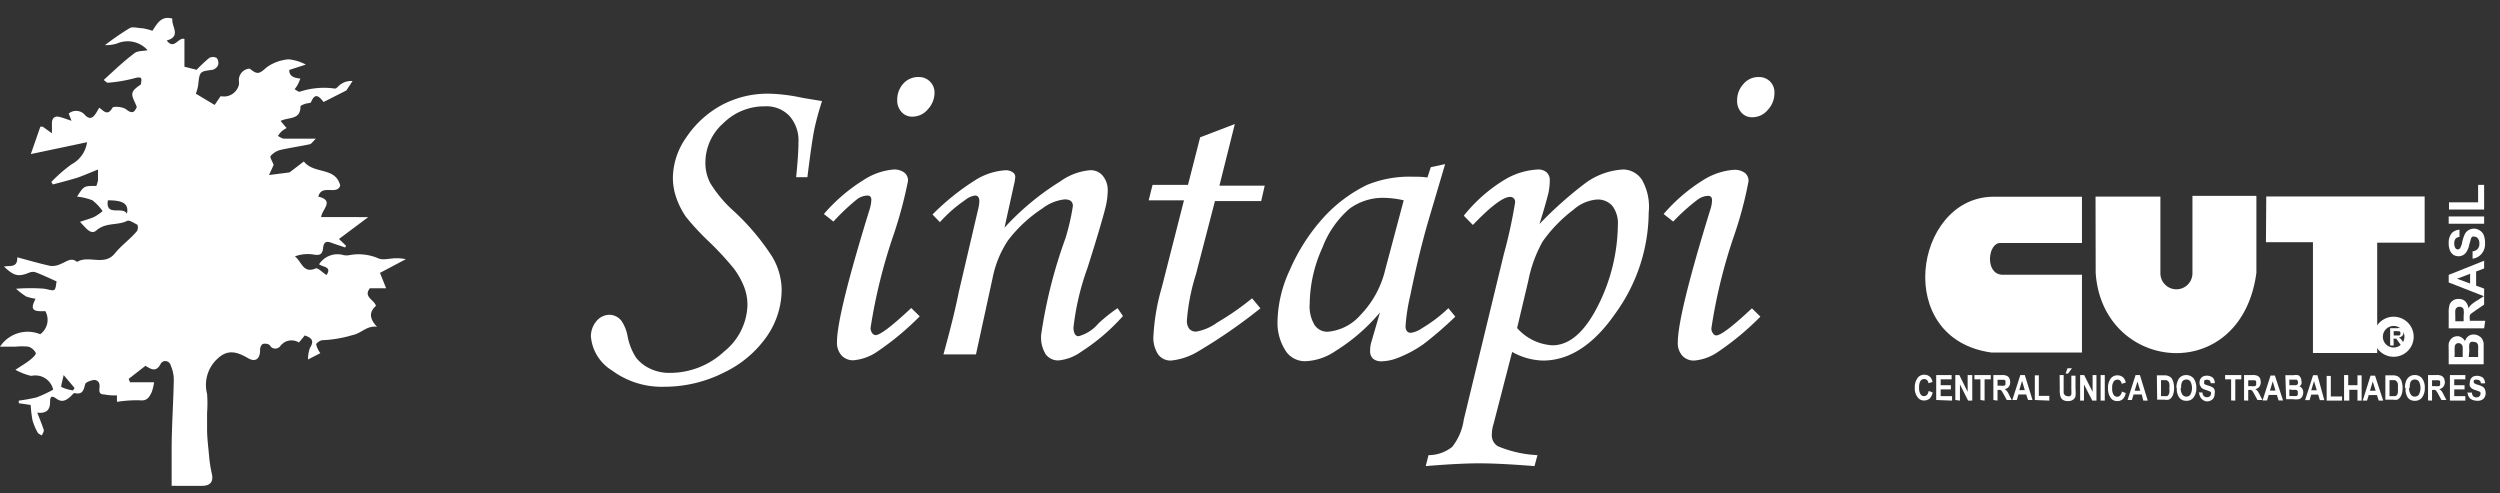
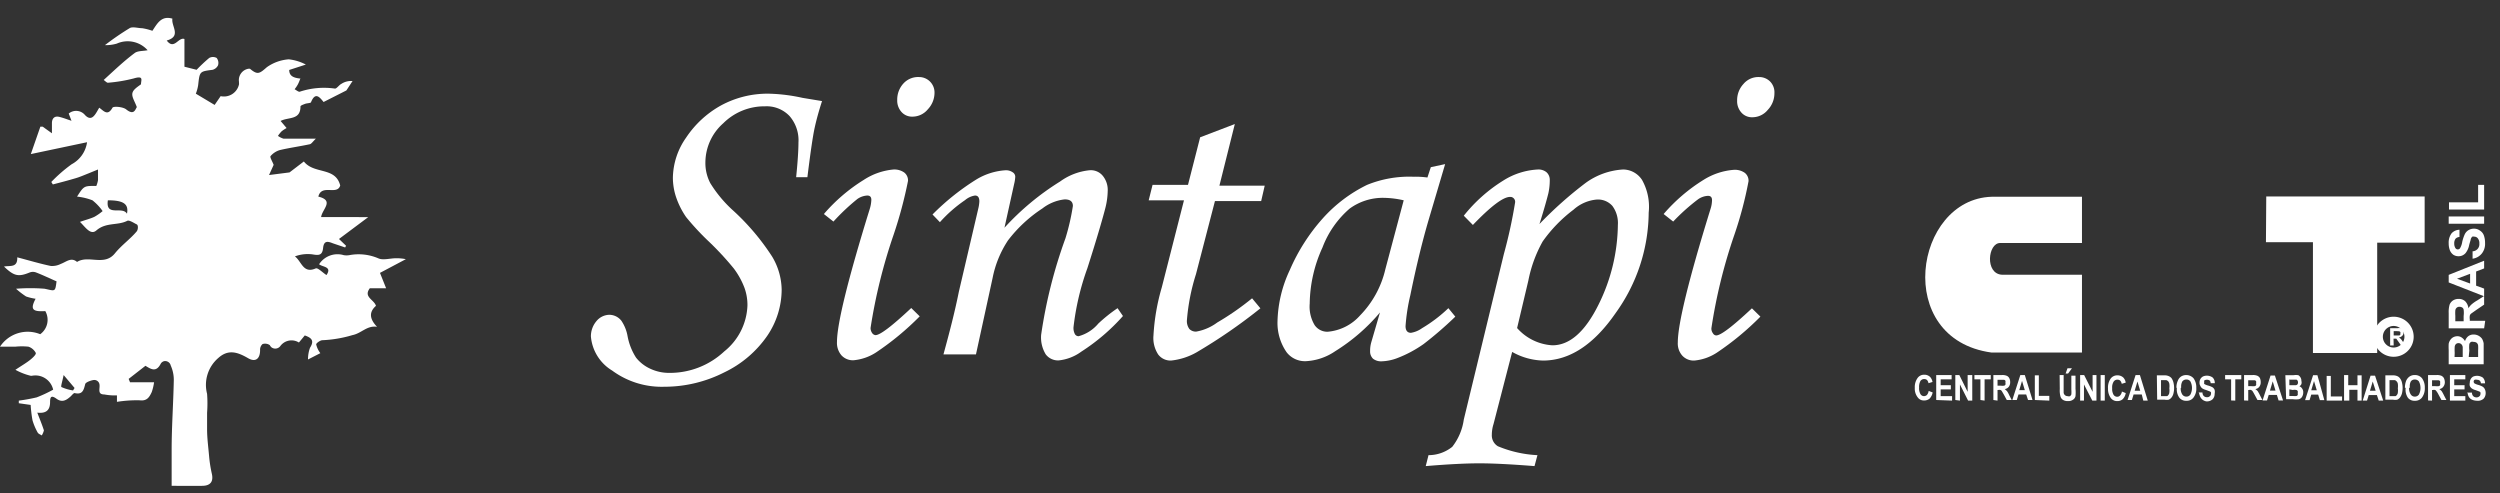
<svg xmlns="http://www.w3.org/2000/svg" id="Layer_1" data-name="Layer 1" viewBox="0 0 162.25 32">
  <rect x="0" y="0" width="162.25" height="32" fill="#333333" stroke="none" />
  <defs>
    <style>.cls-1,.cls-2{fill:#fff;}.cls-2{fill-rule:evenodd;}.cls-3{fill:none;stroke:#fff;stroke-miterlimit:1.41;stroke-width:0.6px;}</style>
  </defs>
  <title>Artboard 1</title>
  <path class="cls-1" d="M52.4,11.5h-.73q.15-1.48.15-2.25a2.4,2.4,0,0,0-.58-1.72,2.05,2.05,0,0,0-1.59-.63A3.78,3.78,0,0,0,46.94,8a3.41,3.41,0,0,0-1.16,2.53,2.81,2.81,0,0,0,.32,1.36,8.18,8.18,0,0,0,1.4,1.7,15.27,15.27,0,0,1,2.61,3.06,4.29,4.29,0,0,1,.62,2.15,5.35,5.35,0,0,1-.94,3A7.11,7.11,0,0,1,47,24.17a8.57,8.57,0,0,1-3.88.93,5.42,5.42,0,0,1-3.39-1.05,2.87,2.87,0,0,1-1.38-2.21,1.52,1.52,0,0,1,.36-1,1.11,1.11,0,0,1,.83-.41,1,1,0,0,1,.79.39,2.57,2.57,0,0,1,.4,1,3.89,3.89,0,0,0,.55,1.39,2.49,2.49,0,0,0,.9.71,2.87,2.87,0,0,0,1.26.28A5.16,5.16,0,0,0,47,22.81a4,4,0,0,0,1.51-3,3.3,3.3,0,0,0-.19-1.12,5.07,5.07,0,0,0-.7-1.27,19.39,19.39,0,0,0-1.57-1.7,16.75,16.75,0,0,1-1.52-1.63,5.21,5.21,0,0,1-.65-1.29,4,4,0,0,1-.21-1.28,4.64,4.64,0,0,1,.86-2.59,6.5,6.5,0,0,1,2.25-2.08,6.34,6.34,0,0,1,3.13-.77,11.3,11.3,0,0,1,2.17.27l1.27.21c-.2.62-.36,1.19-.48,1.74S52.6,9.89,52.4,11.5Z" />
  <path class="cls-1" d="M54.09,14.38l-.62-.49a11.15,11.15,0,0,1,2.58-2.21A4.22,4.22,0,0,1,58,11a1.12,1.12,0,0,1,.69.2.65.65,0,0,1,.24.54A27.85,27.85,0,0,1,58,15.22a35.08,35.08,0,0,0-1.5,6.06.56.56,0,0,0,.1.33.3.3,0,0,0,.22.14c.3,0,1.07-.59,2.32-1.76l.55.54a18.14,18.14,0,0,1-2.83,2.34,3.2,3.2,0,0,1-1.46.51,1,1,0,0,1-.79-.32,1.23,1.23,0,0,1-.29-.86q0-1.77,2.13-8.65a2.27,2.27,0,0,0,.1-.58c0-.19-.09-.28-.26-.28a1.23,1.23,0,0,0-.64.22A13.66,13.66,0,0,0,54.09,14.38ZM59.65,5a1,1,0,0,1,1,1,1.56,1.56,0,0,1-.43,1.09,1.29,1.29,0,0,1-1,.48.91.91,0,0,1-.71-.3,1.1,1.1,0,0,1-.28-.78,1.54,1.54,0,0,1,.41-1.08A1.29,1.29,0,0,1,59.65,5Z" />
  <path class="cls-1" d="M61,14.42l-.48-.5a15.63,15.63,0,0,1,2.89-2.3,4.17,4.17,0,0,1,1.85-.57.75.75,0,0,1,.46.13.34.34,0,0,1,.17.29,2.32,2.32,0,0,1-.07.46l-.63,2.85a17.05,17.05,0,0,1,3.61-3,3.9,3.9,0,0,1,1.91-.73,1,1,0,0,1,.86.36,1.45,1.45,0,0,1,.32,1,4.81,4.81,0,0,1-.13,1c-.15.61-.55,2-1.19,4a16.81,16.81,0,0,0-.9,3.83.85.85,0,0,0,.09.44.27.27,0,0,0,.24.14A2.53,2.53,0,0,0,71.28,21a10,10,0,0,1,1.25-1l.35.51a13,13,0,0,1-2.7,2.31,3,3,0,0,1-1.47.57,1,1,0,0,1-.84-.39,2.1,2.1,0,0,1-.3-1.27,31.48,31.48,0,0,1,1.58-6.27,14.73,14.73,0,0,0,.48-2.09c0-.29-.18-.43-.53-.43a2.86,2.86,0,0,0-1.45.59,9,9,0,0,0-2.23,2.07,6.78,6.78,0,0,0-1,2.44L63.34,23H61.23c.39-1.42.74-2.77,1-4.07l1.26-5.39a2.42,2.42,0,0,0,.07-.47c0-.25-.09-.38-.28-.38a1.3,1.3,0,0,0-.65.3A8.89,8.89,0,0,0,61,14.42Z" />
  <path class="cls-1" d="M77.89,8.91l2.25-.86-1,4h2.94l-.23,1h-3l-1.23,4.74a13.29,13.29,0,0,0-.59,3,.86.86,0,0,0,.16.56.58.58,0,0,0,.45.17A3.22,3.22,0,0,0,79,20.93a17.53,17.53,0,0,0,2.26-1.57l.54.65a34.73,34.73,0,0,1-4.15,2.86A4.21,4.21,0,0,1,76,23.4a1,1,0,0,1-.83-.39,1.94,1.94,0,0,1-.31-1.24,13.78,13.78,0,0,1,.54-3.12L76.84,13H74.55l.25-1h2.3Z" />
  <path class="cls-1" d="M92.86,10.85l.93-.2-1.06,3.58q-.63,2.14-1.2,4.93a12.41,12.41,0,0,0-.31,2c0,.29.12.44.35.44a1.7,1.7,0,0,0,.72-.3A9.41,9.41,0,0,0,94,20l.45.55a23.81,23.81,0,0,1-2.06,1.78,7.77,7.77,0,0,1-1.73.92,3.12,3.12,0,0,1-1,.2.84.84,0,0,1-.55-.17.65.65,0,0,1-.19-.49A2,2,0,0,1,89,22.2l.56-1.92a12.2,12.2,0,0,1-2.9,2.51,3.7,3.7,0,0,1-1.9.65,1.5,1.5,0,0,1-1.26-.58,3.33,3.33,0,0,1-.59-2,8.24,8.24,0,0,1,.8-3.34,12.41,12.41,0,0,1,2.14-3.35A9.38,9.38,0,0,1,88.72,12a7.25,7.25,0,0,1,3-.53,5.74,5.74,0,0,1,.92.05ZM91.1,13a6.14,6.14,0,0,0-1.28-.16,3.65,3.65,0,0,0-2.23.7,6.27,6.27,0,0,0-1.76,2.52A9,9,0,0,0,85,19.71a2.33,2.33,0,0,0,.32,1.39,1,1,0,0,0,.85.43,3.17,3.17,0,0,0,2.1-1.06,6.34,6.34,0,0,0,1.64-3Z" />
  <path class="cls-1" d="M95.59,14.6,95,14a10,10,0,0,1,2.56-2.28A4.64,4.64,0,0,1,99.81,11a.82.82,0,0,1,.56.18.66.66,0,0,1,.21.51,4,4,0,0,1-.09.85c-.07.28-.26,1-.58,2a25.33,25.33,0,0,1,3-2.67,4.57,4.57,0,0,1,2.44-.87,1.48,1.48,0,0,1,1.22.68A3.56,3.56,0,0,1,107,13.8a11.27,11.27,0,0,1-2.14,6.51c-1.42,2.06-3,3.09-4.72,3.09a4.27,4.27,0,0,1-2-.56l-1.21,4.68a2.31,2.31,0,0,0-.11.69.82.82,0,0,0,.39.75,7.62,7.62,0,0,0,2.57.58l-.19.71c-1.52-.12-2.71-.18-3.58-.18s-2.06.06-3.48.18l.18-.71A2.47,2.47,0,0,0,94.25,29,3.69,3.69,0,0,0,95,27.23l2.6-10.74a31.72,31.72,0,0,0,.73-3.35.32.32,0,0,0-.27-.36H98C97.56,12.78,96.76,13.38,95.59,14.6Zm2.87,6.69a3.31,3.31,0,0,0,2.29,1.12c1.13,0,2.13-.89,3-2.65A11.9,11.9,0,0,0,105,14.59a1.86,1.86,0,0,0-.36-1.23,1.25,1.25,0,0,0-1-.41,2.59,2.59,0,0,0-1.52.66,9.31,9.31,0,0,0-2,2.06,8.52,8.52,0,0,0-.93,2.54Z" />
  <path class="cls-1" d="M108.59,14.38l-.62-.49a11.15,11.15,0,0,1,2.58-2.21,4.32,4.32,0,0,1,2-.66,1.12,1.12,0,0,1,.69.2.65.65,0,0,1,.24.54,24.77,24.77,0,0,1-.92,3.48,34.16,34.16,0,0,0-1.49,6.06.5.5,0,0,0,.1.33.26.26,0,0,0,.21.14c.3,0,1.07-.59,2.32-1.76l.55.54a18.14,18.14,0,0,1-2.83,2.34,3.2,3.2,0,0,1-1.46.51,1,1,0,0,1-.78-.32,1.19,1.19,0,0,1-.29-.86c0-1.18.7-4.06,2.12-8.65a1.91,1.91,0,0,0,.1-.58c0-.19-.09-.28-.26-.28a1.23,1.23,0,0,0-.64.22A13.11,13.11,0,0,0,108.59,14.38ZM114.16,5a1,1,0,0,1,.72.29,1,1,0,0,1,.28.75,1.56,1.56,0,0,1-.43,1.09,1.29,1.29,0,0,1-1,.48.91.91,0,0,1-.71-.3,1.1,1.1,0,0,1-.28-.78,1.54,1.54,0,0,1,.41-1.08A1.26,1.26,0,0,1,114.16,5Z" />
  <path class="cls-1" d="M19.51,5.06c-.06.14-.11.29-.18.42a2.08,2.08,0,0,1-.21.31c.11.06.26.19.34.16a5,5,0,0,1,2.28-.2c.12,0,.26-.23.42-.31a1.14,1.14,0,0,1,.72-.18l-.4.61L21,6.62c-.27-.34-.54-.65-.81,0,0,.08-.26.07-.39.12s-.3.11-.3.17c0,.9-.77.67-1.29.94l.39.46a2.2,2.2,0,0,0-.32.21,1.76,1.76,0,0,0-.24.3A1.22,1.22,0,0,0,18.4,9h2.1c-.2.19-.28.33-.39.36-.65.14-1.31.23-1.95.38a1.26,1.26,0,0,0-.6.39c-.06.07.11.33.2.57l-.3.66,1.33-.17.93-.71c.67.85,2.05.33,2.36,1.56-.2.66-1.21-.12-1.42.72,1.06.26.25.81.18,1.33H23.9L22,15.51l.46.44-.06.11-.8-.27c-.32-.13-.58-.19-.63.3s-.28.49-.68.42a2.37,2.37,0,0,0-1.15.13c.44.33.53,1.14,1.35.78.14-.06.44.27.7.43.38-.56-.26-.51-.48-.7a1.42,1.42,0,0,1,1.6-.59,1.09,1.09,0,0,0,.36,0,3.24,3.24,0,0,1,1.87.2c.31.15.77,0,1.17,0a3,3,0,0,1,.63.06l-1.68.89.4,1H24c-.43.57.28.73.4,1.14-.48.42-.4.87.07,1.36-.66-.1-1,.42-1.6.54a8,8,0,0,1-1.95.33c-.13,0-.4.19-.4.27a1.5,1.5,0,0,0,.27.57l-.8.41a2.17,2.17,0,0,1,.13-.76c.3-.47.09-.65-.34-.8l-.38.46a.9.9,0,0,0-1.2.22.41.41,0,0,1-.57.1h0a.44.44,0,0,1-.12-.15.53.53,0,0,0-.47-.07.48.48,0,0,0-.16.39c0,.57-.3.81-.79.52-.66-.38-1.27-.6-1.93,0a2.3,2.3,0,0,0-.72,2.32,8.42,8.42,0,0,1,0,1.23v1.07c0,.58.08,1.16.13,1.74a8.51,8.51,0,0,0,.17,1.11c.13.52-.06.81-.6.82s-1.24,0-2,0V29.2c0-1.52.11-3,.14-4.55a2.29,2.29,0,0,0-.2-.93.37.37,0,0,0-.43-.28h0a.36.36,0,0,0-.21.15c-.3.6-.64.37-1,.15l-1.09.85.09.22H10a3.4,3.4,0,0,1-.15.63c-.15.32-.3.6-.78.54a8.12,8.12,0,0,0-1.48.1v-.42a3.6,3.6,0,0,1-.82-.06c-.46,0-.28-.36-.31-.62a.34.34,0,0,0-.35-.32c-.11,0-.55.13-.58.27-.1.4-.18.7-.69.58-.07,0-.18.15-.27.23-.27.24-.54.4-.9.14s-.42-.1-.42.22c0,.52-.26.75-.83.68.16.42.31.78.43,1.15a1.12,1.12,0,0,1-.14.33c-.09-.06-.21-.1-.26-.18a3.77,3.77,0,0,1-.34-.8,8.27,8.27,0,0,1-.12-1l-.77-.11V26a11.27,11.27,0,0,0,1.16-.21,8.66,8.66,0,0,0,1.07-.5,1.18,1.18,0,0,0-1.39-.9H2A4,4,0,0,1,1,24c.45-.3.75-.47,1-.68s.35-.35.32-.42a.84.84,0,0,0-.47-.4,4.12,4.12,0,0,0-.86,0H0a2.15,2.15,0,0,1,2.61-.81,1.15,1.15,0,0,0,.33-1.5c-.82.05-1-.1-.63-.8a3.3,3.3,0,0,1-.62-.15,5.34,5.34,0,0,1-.65-.5,11.55,11.55,0,0,1,1.86,0c.69.15.68.22.77-.48-.44-.19-.87-.4-1.31-.57a.58.58,0,0,0-.45,0c-.72.29-1,.23-1.65-.39.38-.08.89.1.86-.6.76.2,1.46.41,2.17.56a1.23,1.23,0,0,0,.65-.13C4.3,17,4.62,16.67,5,17c.75-.47,1.77.3,2.46-.56.42-.52,1-.93,1.41-1.42.09-.1.12-.41,0-.46s-.48-.3-.61-.23c-.62.32-1.37.08-2,.62-.38.34-.71-.2-1.07-.55.36-.13.66-.2.94-.33a3.34,3.34,0,0,0,.53-.37A3.32,3.32,0,0,0,6,13a3.84,3.84,0,0,0-1-.24c.45-.7.45-.7,1.25-.69a1.66,1.66,0,0,0,.11-.38V11l-.61.25c-.28.11-.55.23-.82.31-.5.15-1,.28-1.5.41l-.1-.16a9.63,9.63,0,0,1,1.32-1.15,1.92,1.92,0,0,0,1-1.43L2,10l.62-1.78h.15l.6.43,0-.65c0-.31.16-.5.5-.41s.46.15.77.25l-.18-.47a.75.75,0,0,1,1.06.1h0c.46.48.69-.1.92-.48.29.2.54.57.86,0,.07-.11.68-.06.89.11.51.41.59,0,.69-.15-.14-.38-.33-.65-.29-.89s.32-.41.56-.59c0-.27.2-.58-.47-.38A9.88,9.88,0,0,1,7,5.37c-.07,0-.16-.1-.27-.18.66-.6,1.28-1.2,2-1.74.2-.16.55-.13.85-.19a1.73,1.73,0,0,0-2-.43,2.51,2.51,0,0,1-.77.1,17.44,17.44,0,0,1,1.6-1.1c.19-.12.54,0,.81,0A3.55,3.55,0,0,1,9.89,2c.32-.48.58-1,1.3-.79-.09.49.61,1.14-.37,1.42.49.64.75-.24,1.15-.1v1.8l.79.2a10,10,0,0,1,.82-.77.51.51,0,0,1,.48,0,.52.52,0,0,1,.09.48.56.56,0,0,1-.35.29c-.85.11-.84.1-.94,1a2.64,2.64,0,0,1-.15.55l1.22.73.39-.57a1,1,0,0,0,1.19-.76.19.19,0,0,0,0-.08V5.31a.75.75,0,0,1,.62-.85h.09c.5.42.62.32,1.1-.1a2.81,2.81,0,0,1,1.42-.51,3.11,3.11,0,0,1,1.11.34l-1.08.35c0,.44.36.52.73.56ZM8.24,13.87C8.37,13.23,8,13,7,13,6.84,14.1,7.94,13.35,8.24,13.87ZM4.74,25.34l.1-.16-.71-.84c-.08.41-.2.75-.14.78A2.81,2.81,0,0,0,4.74,25.34Z" />
  <path class="cls-2" d="M155.35,22.42h-.23V21.3h.48a.84.84,0,0,1,.26,0,.33.33,0,0,1,.13.11.35.35,0,0,1,0,.18.28.28,0,0,1-.08.2.36.36,0,0,1-.22.11l.12.09s.08.1.13.18l.14.22h-.27l-.17-.24-.12-.17-.07,0-.11,0h0Zm.17-.93h-.17v.28h.37a.13.13,0,0,0,.06-.05.19.19,0,0,0,0-.08.12.12,0,0,0,0-.09.14.14,0,0,0-.08-.05Z" />
  <path class="cls-2" d="M129.25,12.77h5.87v3h-5.31c-.8,0-1,2,.12,2.06h5.19v5.05h-5.87C122.84,22,124.23,12.93,129.25,12.77Z" />
-   <path class="cls-2" d="M136,12.76h4.21v5a1,1,0,0,0,2.08-.05v-5h4.15v5c-1,7.39-10,6.48-10.43,0Z" />
  <path class="cls-2" d="M147.08,12.75h10.28v3h-3.08v7.16h-4.17V15.72h-3.05Z" />
  <path class="cls-2" d="M158.92,23.64v-.92a3.81,3.81,0,0,1,0-.41.64.64,0,0,1,.1-.24.55.55,0,0,1,.19-.18.6.6,0,0,1,.27-.07.48.48,0,0,1,.29.09.66.66,0,0,1,.21.23.64.64,0,0,1,.21-.32.55.55,0,0,1,.34-.11.67.67,0,0,1,.31.07.68.68,0,0,1,.24.2.87.87,0,0,1,.11.31c0,.08,0,.27,0,.56v.79Zm.38-.47h.53v-.64a.31.31,0,0,0-.09-.19.25.25,0,0,0-.18-.07.24.24,0,0,0-.17.06.3.3,0,0,0-.08.18,3.16,3.16,0,0,0,0,.39Zm.92,0h.61v-.43a2.29,2.29,0,0,0,0-.32.28.28,0,0,0-.09-.17.32.32,0,0,0-.2-.06.29.29,0,0,0-.17,0,.26.26,0,0,0-.11.14,1.86,1.86,0,0,0,0,.42Zm1-1.86h-2.3v-1a1.73,1.73,0,0,1,.06-.54.58.58,0,0,1,.22-.27.65.65,0,0,1,.36-.1.61.61,0,0,1,.43.15.76.76,0,0,1,.21.46,1,1,0,0,1,.2-.25,2.16,2.16,0,0,1,.37-.26l.45-.29v.56l-.5.34-.34.24a.24.24,0,0,0-.09.14.67.67,0,0,0,0,.23v.1h1Zm-1.33-.46v-.34a1.63,1.63,0,0,0,0-.42.21.21,0,0,0-.09-.13.35.35,0,0,0-.18-.05.26.26,0,0,0-.27.24,2.3,2.3,0,0,0,0,.34v.36Zm1.33-3.93v.5l-.52.2v.92l.52.19v.5l-2.3-.9v-.49Zm-.91.85-.85.32.85.31Zm.16-1,0-.46a.46.46,0,0,0,.44-.5.49.49,0,0,0-.1-.34.28.28,0,0,0-.22-.11.24.24,0,0,0-.14,0,.38.38,0,0,0-.1.17c0,.05-.05.17-.1.37a1.21,1.21,0,0,1-.23.52.59.59,0,0,1-.46.21.63.63,0,0,1-.33-.09.66.66,0,0,1-.23-.29,1.26,1.26,0,0,1-.08-.46,1,1,0,0,1,.19-.65.72.72,0,0,1,.51-.23l0,.47a.38.38,0,0,0-.26.12.51.51,0,0,0-.08.3.53.53,0,0,0,.09.32.18.18,0,0,0,.28,0,1.16,1.16,0,0,0,.15-.43,2.57,2.57,0,0,1,.17-.5.62.62,0,0,1,.23-.25.7.7,0,0,1,.37-.1.63.63,0,0,1,.37.12.62.62,0,0,1,.26.31,1.41,1.41,0,0,1,.08.5,1,1,0,0,1-.2.67A.92.92,0,0,1,160.47,16.79Zm.75-2.25h-2.3v-.47h2.3Zm0-.92h-2.28v-.47h1.89V12h.39Z" />
  <path class="cls-2" d="M125.17,25.37l.26.1a.79.79,0,0,1-.2.4.53.53,0,0,1-.35.12.48.48,0,0,1-.42-.2.92.92,0,0,1-.19-.62,1,1,0,0,1,.19-.65.51.51,0,0,1,.43-.2.52.52,0,0,1,.38.15.64.64,0,0,1,.15.32l-.26.08a.41.41,0,0,0-.1-.21.28.28,0,0,0-.18-.06.29.29,0,0,0-.24.12.79.79,0,0,0-.09.43.76.76,0,0,0,.09.43.27.27,0,0,0,.23.13.29.29,0,0,0,.19-.08A.52.52,0,0,0,125.17,25.37Zm.49.59V24.34h1v.28h-.71V25h.66v.27h-.66v.44h.74V26Zm1.24,0V24.34h.26l.54,1.09V24.34H128V26h-.27l-.53-1.05V26Zm1.63,0V24.62h-.39v-.28h1.06v.28h-.4V26Zm.84,0V24.34h.56a.73.73,0,0,1,.31.05.33.33,0,0,1,.16.15.53.53,0,0,1,.06.26.47.47,0,0,1-.09.3.4.4,0,0,1-.26.15l.14.13a1.44,1.44,0,0,1,.15.27l.16.31h-.32l-.19-.35-.14-.24a.21.21,0,0,0-.08-.06.28.28,0,0,0-.14,0h-.05V26Zm.27-.93h.2a.92.92,0,0,0,.23,0,.16.16,0,0,0,.08-.06.25.25,0,0,0,0-.13.28.28,0,0,0,0-.13.16.16,0,0,0-.08-.06h-.43Zm2.27.93h-.29l-.12-.36H131l-.11.36h-.29l.52-1.62h.29Zm-.5-.64-.18-.6-.18.6Zm.65.64v-1.6h.26v1.33H133V26Zm1.61-1.62h.26v.88c0,.14,0,.23,0,.27a.26.26,0,0,0,.26.22.25.25,0,0,0,.16,0,.44.44,0,0,0,.08-.11,1.91,1.91,0,0,0,0-.32v-.9h.27v.85a2.51,2.51,0,0,1,0,.48.36.36,0,0,1-.16.23.51.51,0,0,1-.32.09.58.58,0,0,1-.32-.07.39.39,0,0,1-.17-.21,1.48,1.48,0,0,1-.05-.5Zm.39-.1.12-.34h.29l-.25.34ZM135,26V24.34h.26l.55,1.09V24.34h.25V26h-.27l-.54-1.05V26Zm1.33,0V24.34h.27V26Zm1.38-.59.25.1a.72.72,0,0,1-.2.4.51.51,0,0,1-.35.12.5.5,0,0,1-.42-.2,1,1,0,0,1-.18-.62,1,1,0,0,1,.18-.65.53.53,0,0,1,.44-.2.54.54,0,0,1,.38.15.64.64,0,0,1,.15.32l-.26.08a.41.41,0,0,0-.1-.21.28.28,0,0,0-.18-.06.29.29,0,0,0-.24.12.7.7,0,0,0-.1.43.76.76,0,0,0,.09.43.28.28,0,0,0,.24.13.25.25,0,0,0,.18-.08A.53.53,0,0,0,137.72,25.37Zm1.68.59h-.29L139,25.6h-.53l-.11.36h-.28l.52-1.62h.28Zm-.49-.64-.18-.6-.18.6Zm1.08-1h.49a.63.63,0,0,1,.28.05.51.51,0,0,1,.18.13.89.89,0,0,1,.12.26,1.47,1.47,0,0,1,0,.76.67.67,0,0,1-.12.24.49.49,0,0,1-.18.14.68.68,0,0,1-.26,0H140Zm.27.28v1.07h.2l.19,0a.18.18,0,0,0,.09-.08.26.26,0,0,0,.06-.15,1.09,1.09,0,0,0,0-.28,1.12,1.12,0,0,0,0-.29.39.39,0,0,0-.07-.16.35.35,0,0,0-.13-.08h-.34Zm1,.54a1.06,1.06,0,0,1,.09-.47.58.58,0,0,1,.22-.28.64.64,0,0,1,.8.12,1,1,0,0,1,.18.62.94.94,0,0,1-.19.64.53.53,0,0,1-.45.2.54.54,0,0,1-.46-.2A.93.93,0,0,1,141.28,25.16Zm.28,0a.69.69,0,0,0,.1.42.31.31,0,0,0,.27.14.3.3,0,0,0,.26-.14.93.93,0,0,0,0-.84.3.3,0,0,0-.26-.13.32.32,0,0,0-.27.13A.69.69,0,0,0,141.56,25.15Zm1.15.29.26,0c0,.2.13.31.29.31a.24.24,0,0,0,.19-.07.18.18,0,0,0,.07-.15.16.16,0,0,0,0-.1.17.17,0,0,0-.08-.06l-.24-.09a.84.84,0,0,1-.25-.11.4.4,0,0,1-.12-.16.36.36,0,0,1-.05-.21.48.48,0,0,1,.06-.24.44.44,0,0,1,.17-.16.64.64,0,0,1,.62.07.5.5,0,0,1,.14.37h-.27a.25.25,0,0,0-.07-.18.34.34,0,0,0-.34,0,.13.13,0,0,0,0,.11.13.13,0,0,0,0,.12.84.84,0,0,0,.24.1,1.31,1.31,0,0,1,.3.12.37.37,0,0,1,.13.17.58.58,0,0,1,0,.25.49.49,0,0,1-.13.35.55.55,0,0,1-.41.14C142.93,26,142.75,25.81,142.71,25.44Zm2.12.52V24.62h-.39v-.28h1.05v.28h-.39V26Zm.84,0V24.34h.56a.73.73,0,0,1,.31.05.38.38,0,0,1,.16.15.67.67,0,0,1,.05.26.47.47,0,0,1-.09.3.38.38,0,0,1-.26.15,1,1,0,0,1,.15.13,2.42,2.42,0,0,1,.15.27l.16.31h-.32l-.19-.35c-.07-.13-.12-.21-.14-.24l-.08-.06a.28.28,0,0,0-.14,0h-.05V26Zm.27-.93h.19a1,1,0,0,0,.24,0,.16.16,0,0,0,.08-.06.25.25,0,0,0,0-.13.28.28,0,0,0,0-.13.15.15,0,0,0-.09-.06h-.42Zm2.26.93h-.29l-.11-.36h-.53l-.11.36h-.29l.52-1.62h.28Zm-.49-.64-.18-.6-.18.6Zm.64-1h.53a1.05,1.05,0,0,1,.31,0,.42.42,0,0,1,.2.37.36.36,0,0,1,0,.21.3.3,0,0,1-.13.14.34.34,0,0,1,.18.15.39.39,0,0,1,.07.25.55.55,0,0,1-.08.29.34.34,0,0,1-.21.15,1.49,1.49,0,0,1-.37,0h-.45Zm.26.27V25H149a.17.17,0,0,0,.11-.06.25.25,0,0,0,0-.24.13.13,0,0,0-.07-.06h-.42Zm0,.65v.43h.25a.78.78,0,0,0,.21,0,.16.16,0,0,0,.08-.06.28.28,0,0,0,0-.13.25.25,0,0,0,0-.13.13.13,0,0,0-.09-.07.62.62,0,0,0-.23,0Zm2.27.7h-.29l-.11-.36H150l-.11.36h-.29l.52-1.62h.28Zm-.49-.64-.18-.6-.18.6ZM151,26v-1.6h.27v1.33H152V26Zm1.13,0V24.34h.27V25H153v-.64h.27V26H153v-.7h-.53V26Zm2.54,0h-.29l-.12-.36h-.53l-.11.36h-.28l.51-1.62h.29Zm-.49-.64-.19-.6-.18.6Zm.63-1h.49a.67.67,0,0,1,.28.05.41.41,0,0,1,.17.13.71.71,0,0,1,.13.26,1.47,1.47,0,0,1,0,.76.89.89,0,0,1-.12.24.49.49,0,0,1-.18.14.7.7,0,0,1-.27,0h-.5Zm.27.28v1.07h.2l.19,0a.23.23,0,0,0,.09-.08.26.26,0,0,0,.06-.15,1.09,1.09,0,0,0,0-.28,1.12,1.12,0,0,0,0-.29.3.3,0,0,0-.08-.16.25.25,0,0,0-.12-.08h-.34Zm1,.54a1.24,1.24,0,0,1,.08-.47.66.66,0,0,1,.23-.28.58.58,0,0,1,.33-.09.59.59,0,0,1,.47.21,1,1,0,0,1,.18.62,1,1,0,0,1-.19.64.55.55,0,0,1-.46.2.53.53,0,0,1-.45-.2A.93.93,0,0,1,156.13,25.16Zm.27,0a.68.68,0,0,0,.11.42.3.3,0,0,0,.26.14.31.31,0,0,0,.27-.14.93.93,0,0,0,0-.84.32.32,0,0,0-.27-.13.3.3,0,0,0-.26.13A.68.68,0,0,0,156.4,25.15Zm1.23.81V24.34h.56a.73.73,0,0,1,.31.05.38.38,0,0,1,.16.15.66.66,0,0,1,.06.26.47.47,0,0,1-.1.3.38.38,0,0,1-.26.15,1,1,0,0,1,.15.13,2.42,2.42,0,0,1,.15.27l.16.31h-.32l-.19-.35a1.29,1.29,0,0,0-.15-.24.19.19,0,0,0-.07-.06.28.28,0,0,0-.14,0h-.06V26Zm.26-.93h.2a1,1,0,0,0,.24,0,.16.16,0,0,0,.08-.06.25.25,0,0,0,0-.13.28.28,0,0,0,0-.13.15.15,0,0,0-.09-.06h-.43ZM159,26V24.34h1v.28h-.72V25h.67v.27h-.67v.44H160V26Zm1.17-.52.26,0c0,.2.13.31.29.31a.25.25,0,0,0,.19-.07.18.18,0,0,0,.07-.15.17.17,0,0,0,0-.1.14.14,0,0,0-.07-.06l-.24-.09a.74.74,0,0,1-.25-.11.42.42,0,0,1-.13-.16.46.46,0,0,1,0-.21.48.48,0,0,1,.06-.24.41.41,0,0,1,.16-.16.66.66,0,0,1,.63.07.54.54,0,0,1,.14.37h-.27a.25.25,0,0,0-.08-.18.23.23,0,0,0-.16-.05.29.29,0,0,0-.17,0,.14.14,0,0,0-.06.11.17.17,0,0,0,.05.12,1,1,0,0,0,.25.1,1.2,1.2,0,0,1,.29.12.39.39,0,0,1,.14.17.58.58,0,0,1,.05.25.54.54,0,0,1-.13.35.55.55,0,0,1-.41.14C160.36,26,160.17,25.81,160.14,25.44Z" />
  <path class="cls-3" d="M155.61,22.82a1,1,0,1,1,0-1.93,1,1,0,0,1,0,1.93Z" />
</svg>